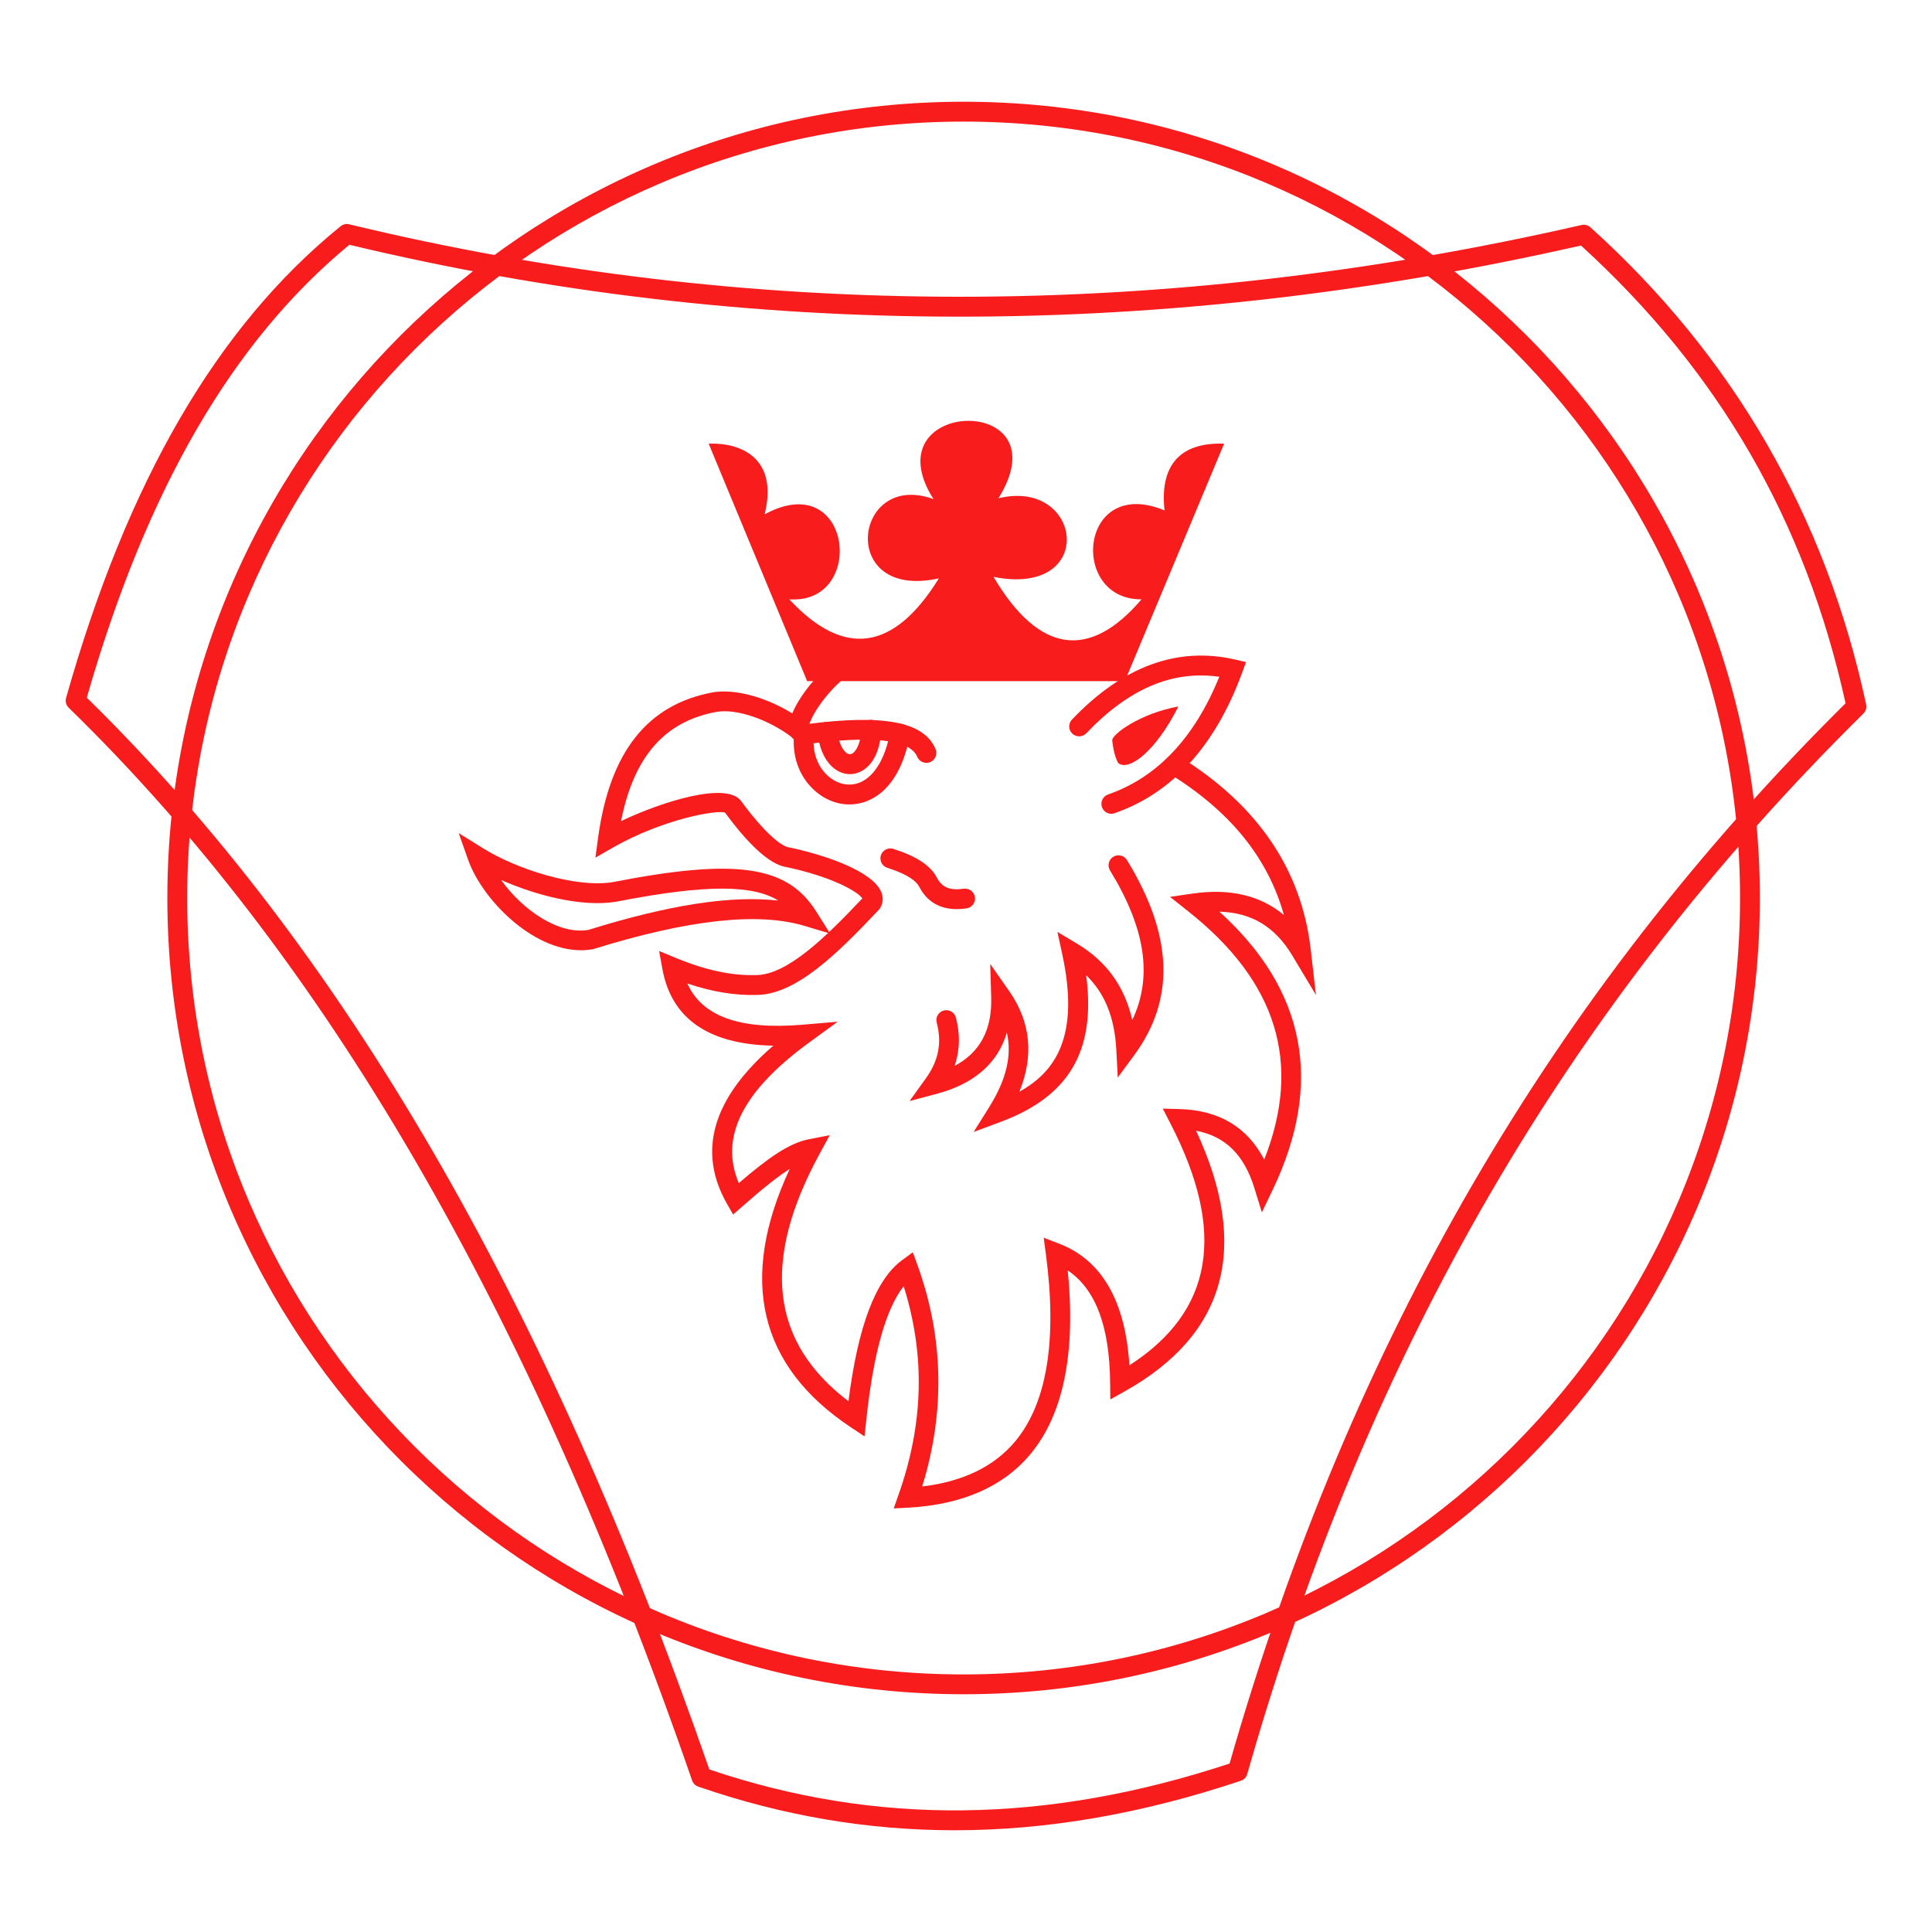
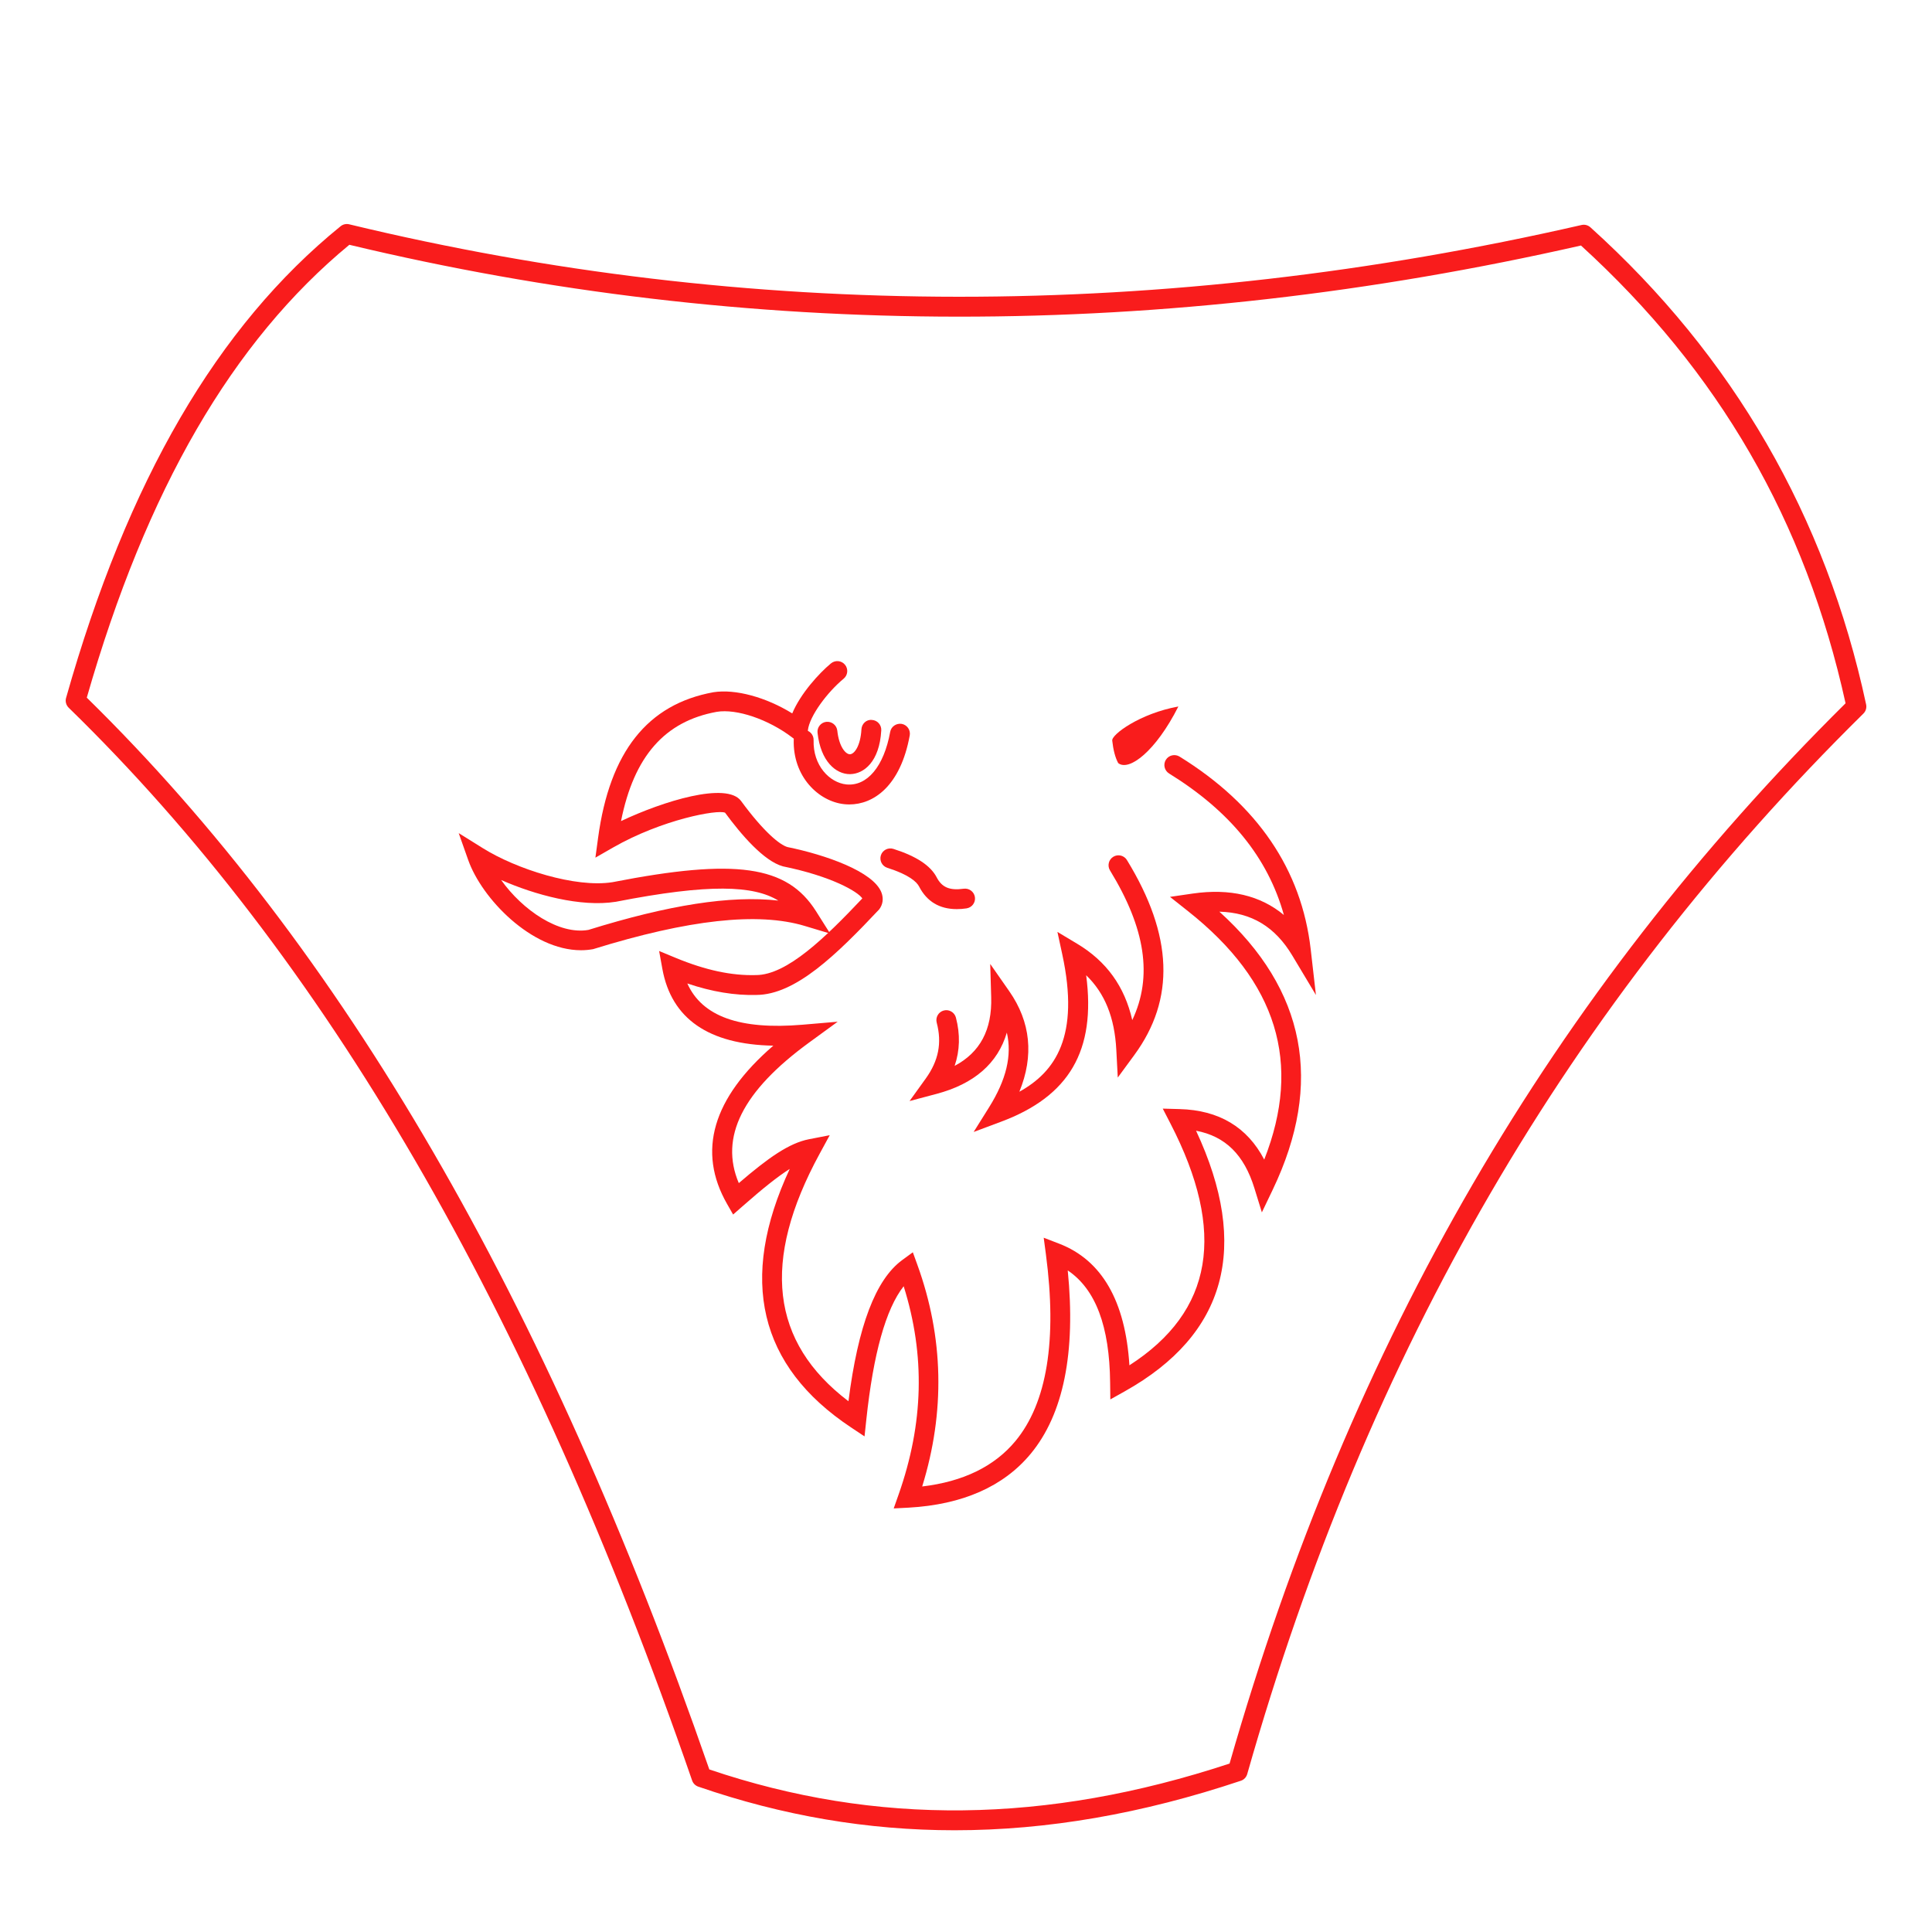
<svg xmlns="http://www.w3.org/2000/svg" id="Capa_1" x="0px" y="0px" viewBox="0 0 500 500" style="enable-background:new 0 0 500 500;" xml:space="preserve">
  <style type="text/css">	.st0{fill:#F91C1C;}</style>
  <g>
    <g>
-       <path class="st0" d="M249.38,438.47c-113.63,0-206.07-92.45-206.07-206.08S135.75,26.33,249.38,26.33s206.07,92.44,206.07,206.07   S363.01,438.47,249.38,438.47z M249.38,31.47c-110.79,0-200.93,90.14-200.93,200.93c0,110.8,90.14,200.94,200.93,200.94   c110.8,0,200.94-90.14,200.94-200.94C450.32,121.6,360.18,31.47,249.38,31.47z" />
-     </g>
+       </g>
    <g>
-       <path class="st0" d="M287.62,210.61c-1.06,0-2.06-0.66-2.43-1.73c-0.47-1.34,0.24-2.81,1.58-3.27   c12.7-4.42,22.37-14.65,28.78-30.46c-12.1-1.73-23.4,3.05-34.41,14.62c-0.98,1.03-2.6,1.06-3.63,0.09   c-1.03-0.98-1.07-2.6-0.09-3.63c13.07-13.74,27.27-18.99,42.21-15.54l2.84,0.65l-1,2.73c-6.94,18.94-18.05,31.18-33.02,36.39   C288.18,210.56,287.9,210.61,287.62,210.61z" />
-     </g>
+       </g>
    <g>
      <path class="st0" d="M287.85,191.7c-0.31-1.54,7.16-7.06,17.11-8.86c-5.86,11.62-12.78,16.86-15.57,14.65   C288.57,195.96,288.1,193.97,287.85,191.7z" />
    </g>
    <g>
-       <path class="st0" d="M183.4,114.82l25.49,61.46h82.22l25.69-61.46c-11.85-0.41-16.65,6.06-15.42,17.27   c-22.1-9.15-24.77,23.13-5.96,23.02c-13.36,15.67-26.45,14.2-38.29-5.81c26.98,5.34,23.13-25.64,1.26-20.35   c17.19-27.52-33.38-25.98-16.8,0.23c-20.74-7.63-24.98,26.36,1.39,20.5c-11.58,18.73-24.47,20.74-38.72,5.42   c20.07,1.44,16.29-34.33-6.37-21.99C201.51,118.47,191.64,114.49,183.4,114.82z" />
-     </g>
+       </g>
    <g>
      <path class="st0" d="M231.29,390.38l1.28-3.63c6.47-18.38,6.91-36.04,1.3-53.87c-4.61,5.84-7.86,17.46-9.68,34.64l-0.45,4.22   l-3.53-2.35c-23.83-15.84-29.14-38.31-15.83-66.87c-3.06,1.93-6.93,5.01-12.29,9.73l-2.36,2.07l-1.56-2.73   c-7.8-13.62-3.77-27.39,11.96-40.97c-16.73-0.31-26.37-6.97-28.71-19.87l-0.84-4.63l4.35,1.8c7.67,3.17,14.46,4.62,20.73,4.43   c8.02-0.02,17.97-9.74,27.51-19.84c-1.18-1.77-7.95-5.72-20.55-8.3c-4.97-1.36-10.87-8.3-14.97-13.88   c-1.9-0.88-16.29,1.73-29.03,9.03l-4.53,2.6l0.7-5.17c3.02-22.22,12.78-34.53,29.84-37.64c5.71-0.9,13.66,1.31,20.4,5.48   c2.14-5.11,6.9-10.36,10.03-12.95c1.1-0.9,2.72-0.75,3.62,0.35c0.9,1.09,0.75,2.71-0.35,3.62c-4.14,3.42-8.85,9.62-9.26,13.4   l-0.48,4.52l-3.62-2.75c-6.12-4.65-14.31-7.45-19.47-6.6c-13.46,2.45-21.43,11.49-24.78,28.28c10.81-5.13,27.36-10.27,31.07-5.2   c5.84,7.96,10.04,11.38,12.02,11.92c9.83,2.01,22.24,6.33,24.31,11.77c0.58,1.53,0.38,3.07-0.58,4.35   c-11.07,11.76-21.68,22.12-31.81,22.15c-5.52,0.15-11.44-0.8-17.85-2.97c3.83,8.55,13.6,12.04,29.76,10.68l9.15-0.78l-7.42,5.41   c-17.23,12.57-23.2,24.49-18.17,36.36c7.66-6.58,13.03-10.36,18.17-11.36l5.36-1.04l-2.61,4.8   c-15.12,27.76-12.69,48.75,7.46,64.05c2.48-19.53,7.04-31.49,13.89-36.52l2.77-2.03l1.17,3.23c6.81,18.79,7.22,38.07,1.25,57.38   c10.6-1.25,18.7-5.2,24.13-11.75c8.17-9.86,10.82-26.13,7.89-48.33l-0.57-4.3l4.04,1.56c11,4.25,17.09,14.82,18.14,31.46   c21.68-13.95,25.14-34.47,10.62-62.57l-1.99-3.86l4.35,0.12c10.19,0.27,17.53,4.66,21.91,13.07c9.82-24.95,3.34-46.03-19.72-64.29   l-4.67-3.7l5.9-0.86c9.58-1.38,17.48,0.47,23.58,5.55c-4.14-14.83-13.93-26.87-29.71-36.62c-1.21-0.75-1.58-2.33-0.84-3.54   c0.75-1.21,2.34-1.57,3.54-0.84c20.16,12.46,31.58,29.25,33.95,49.89l1.35,11.81l-6.11-10.2c-4.46-7.44-10.54-11.14-18.88-11.36   c22.34,20.19,27,44.35,13.84,71.89l-2.84,5.93l-1.94-6.28c-2.66-8.61-7.5-13.41-15.09-14.85c14.02,30.04,7.84,52.71-18.41,67.42   l-3.78,2.12l-0.05-4.34c-0.15-14.61-3.75-24.18-10.97-29.05c2.12,21.26-1.1,37.21-9.59,47.46c-7.01,8.47-17.65,13.16-31.61,13.94   L231.29,390.38z" />
    </g>
    <g>
-       <path class="st0" d="M239.75,197.43c-1,0-1.95-0.59-2.37-1.57c-1.92-4.53-11.77-5.6-29.27-3.19l-1.34,0.19l-2.15-2.37   c-0.95-1.05-0.87-2.67,0.18-3.63c1.05-0.94,2.68-0.87,3.63,0.19l0.33,0.36c20.05-2.62,30.36-0.61,33.36,6.45   c0.55,1.31-0.06,2.82-1.36,3.37C240.42,197.37,240.08,197.43,239.75,197.43z" />
-     </g>
+       </g>
    <g>
      <path class="st0" d="M219.8,208.19c-0.44,0-0.88-0.03-1.31-0.07c-6.65-0.7-13.36-7.15-13.07-16.73c0.05-1.42,1.3-2.43,2.65-2.49   c1.42,0.05,2.53,1.23,2.49,2.64c-0.2,6.6,4.15,11.01,8.47,11.47c5.4,0.53,9.72-4.65,11.35-13.6c0.25-1.4,1.6-2.29,2.99-2.07   c1.4,0.26,2.32,1.6,2.07,2.99C233.02,203.55,226.01,208.19,219.8,208.19z" />
    </g>
    <g>
      <path class="st0" d="M219.95,200.35c-3.61,0-7.56-3.28-8.37-10.7c-0.16-1.41,0.86-2.68,2.27-2.84c1.41-0.14,2.68,0.86,2.84,2.27   c0.46,4.24,2.18,6.12,3.26,6.12c0.01,0,0.02,0,0.03,0c1.08-0.03,2.71-2.05,2.96-6.46c0.08-1.42,1.28-2.58,2.71-2.42   c1.42,0.08,2.5,1.29,2.42,2.71c-0.46,8.2-4.57,11.22-7.95,11.31C220.05,200.35,220,200.35,219.95,200.35z" />
    </g>
    <g>
      <path class="st0" d="M251.98,292.95l4.01-6.41c4.43-7.09,5.95-13.38,4.58-19.3c-2.35,7.96-8.46,13.28-18.24,15.87l-6.94,1.84   l4.19-5.82c3.32-4.62,4.23-9.21,2.84-14.47c-0.36-1.38,0.46-2.78,1.83-3.14c1.36-0.37,2.78,0.46,3.14,1.83   c1.14,4.33,1.03,8.51-0.33,12.5c6.6-3.5,9.71-9.36,9.46-17.78l-0.25-8.6l4.92,7.05c5.55,7.96,6.43,16.69,2.62,26.02   c9.32-5.17,15.7-14.32,11.1-35.57l-1.25-5.79l5.09,3.05c7.59,4.54,12.3,11.05,14.28,19.77c5.33-11.25,3.42-23.74-5.76-38.73   c-0.74-1.21-0.36-2.8,0.85-3.54c1.21-0.74,2.79-0.36,3.53,0.85c11.93,19.47,12.55,35.99,1.88,50.5l-4.25,5.79l-0.38-7.18   c-0.44-8.37-2.96-14.63-7.8-19.3c2.57,19.51-4.39,31.33-22.03,37.91L251.98,292.95z" />
    </g>
    <g>
      <path class="st0" d="M150.36,245.92c-12.81,0-25.67-13.37-29.2-23.38l-2.45-6.93l6.24,3.89c8.66,5.41,23.94,10.33,33.54,8.81   c31.88-6.23,45.19-4.35,52.68,7.49l3.67,5.81l-6.58-1.98c-12.1-3.63-30.03-1.66-54.77,6.01   C152.44,245.83,151.4,245.92,150.36,245.92z M129.69,227.74c5.56,7.81,14.96,14.24,22.58,12.92c20.81-6.47,36.79-8.98,49.16-7.59   c-6.41-3.92-17.77-4.44-42.06,0.31C150.29,234.82,138.45,231.6,129.69,227.74z" />
    </g>
    <g>
      <path class="st0" d="M247.62,235.28c-4.49,0-7.77-1.97-9.77-5.87c-0.63-1.19-2.58-3.03-8.21-4.82c-1.35-0.43-2.1-1.88-1.67-3.23   c0.43-1.35,1.88-2.09,3.23-1.67c5.93,1.89,9.59,4.29,11.2,7.34c1.35,2.63,3.37,3.48,7,2.97c1.4-0.19,2.7,0.77,2.91,2.18   c0.2,1.41-0.78,2.7-2.18,2.91C249.26,235.22,248.42,235.28,247.62,235.28z" />
    </g>
    <g>
      <path class="st0" d="M247.05,473.67c-22.52,0-44.53-3.76-66.34-11.29c-0.75-0.26-1.33-0.84-1.59-1.59   C136.83,338.54,84.06,247.72,17.78,183.16c-0.67-0.66-0.94-1.64-0.68-2.54c15.91-56.26,39.15-96.19,71.05-122.07   c0.62-0.5,1.44-0.69,2.22-0.5c103.32,24.94,210.62,25,318.93,0.18c0.82-0.19,1.67,0.04,2.3,0.6   c36.92,33.3,60.93,74.84,71.35,123.48c0.19,0.86-0.08,1.75-0.71,2.37c-76.15,75.09-128.31,164.87-159.46,274.45   c-0.23,0.81-0.85,1.47-1.65,1.73C295.62,469.4,271.05,473.67,247.05,473.67z M183.57,457.93c43.16,14.62,87.23,14.11,134.64-1.52   c31.3-109.38,83.47-199.17,159.42-274.4c-10.37-47.17-32.79-85.94-68.48-118.47C300.92,88.15,193.71,88.09,90.41,63.35   c-30.27,24.99-52.51,63.36-67.95,117.2C88.6,245.41,141.31,336.18,183.57,457.93z" />
    </g>
  </g>
</svg>